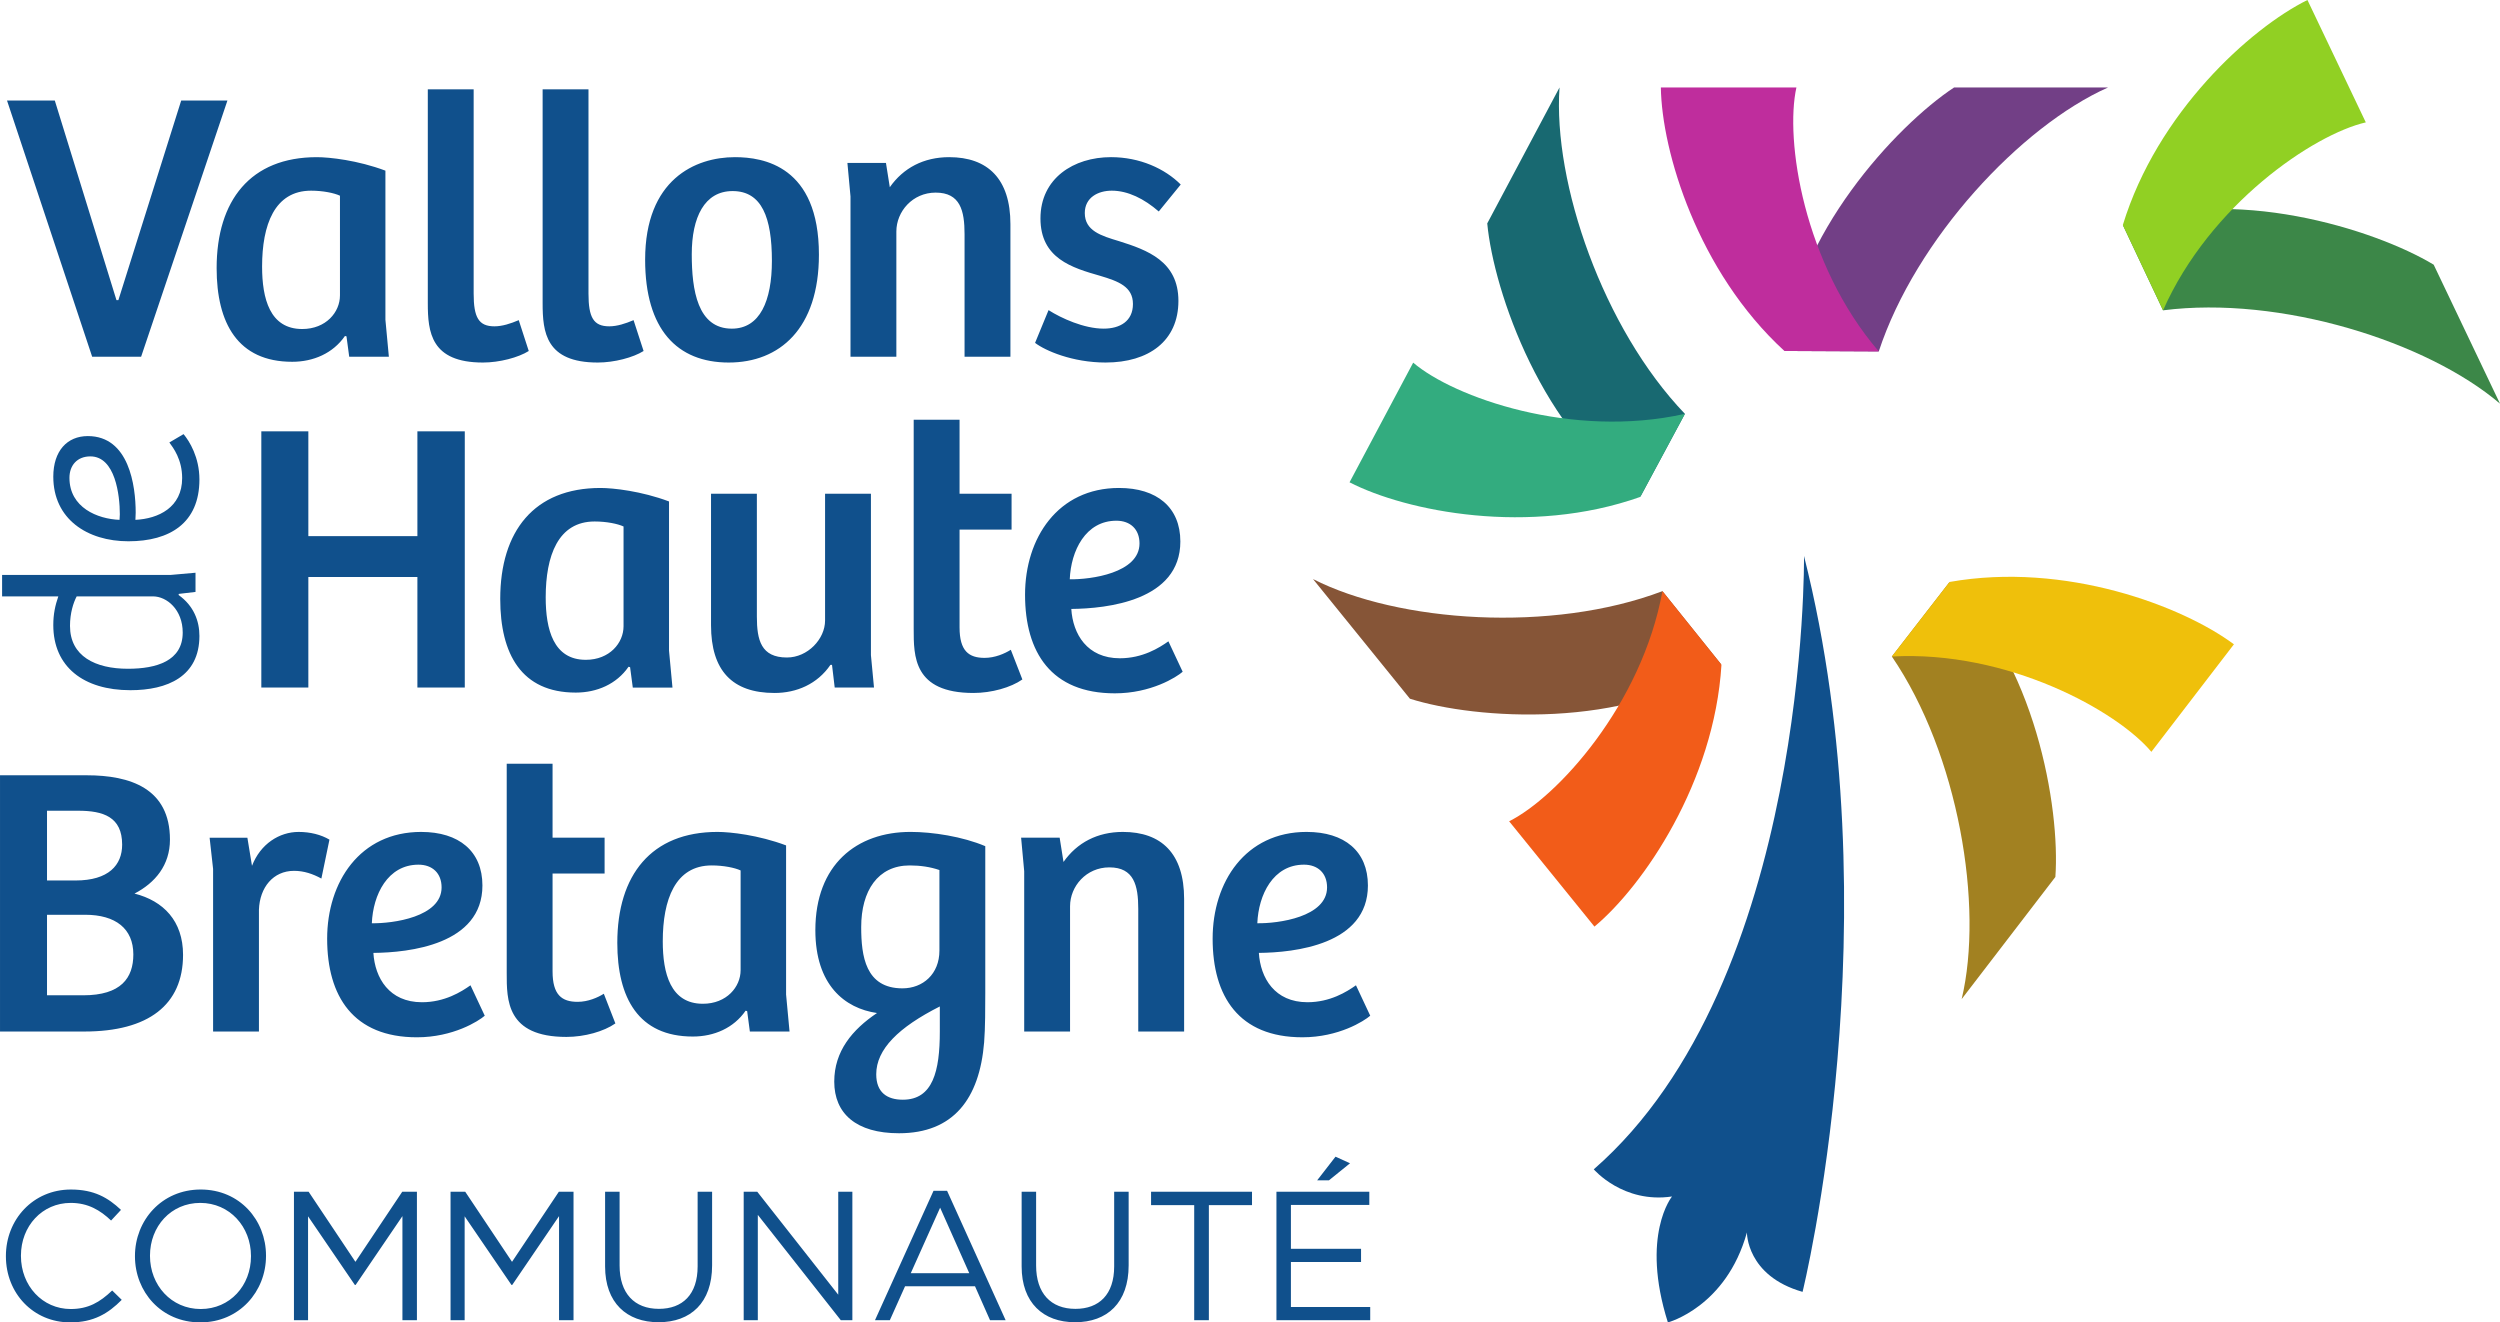
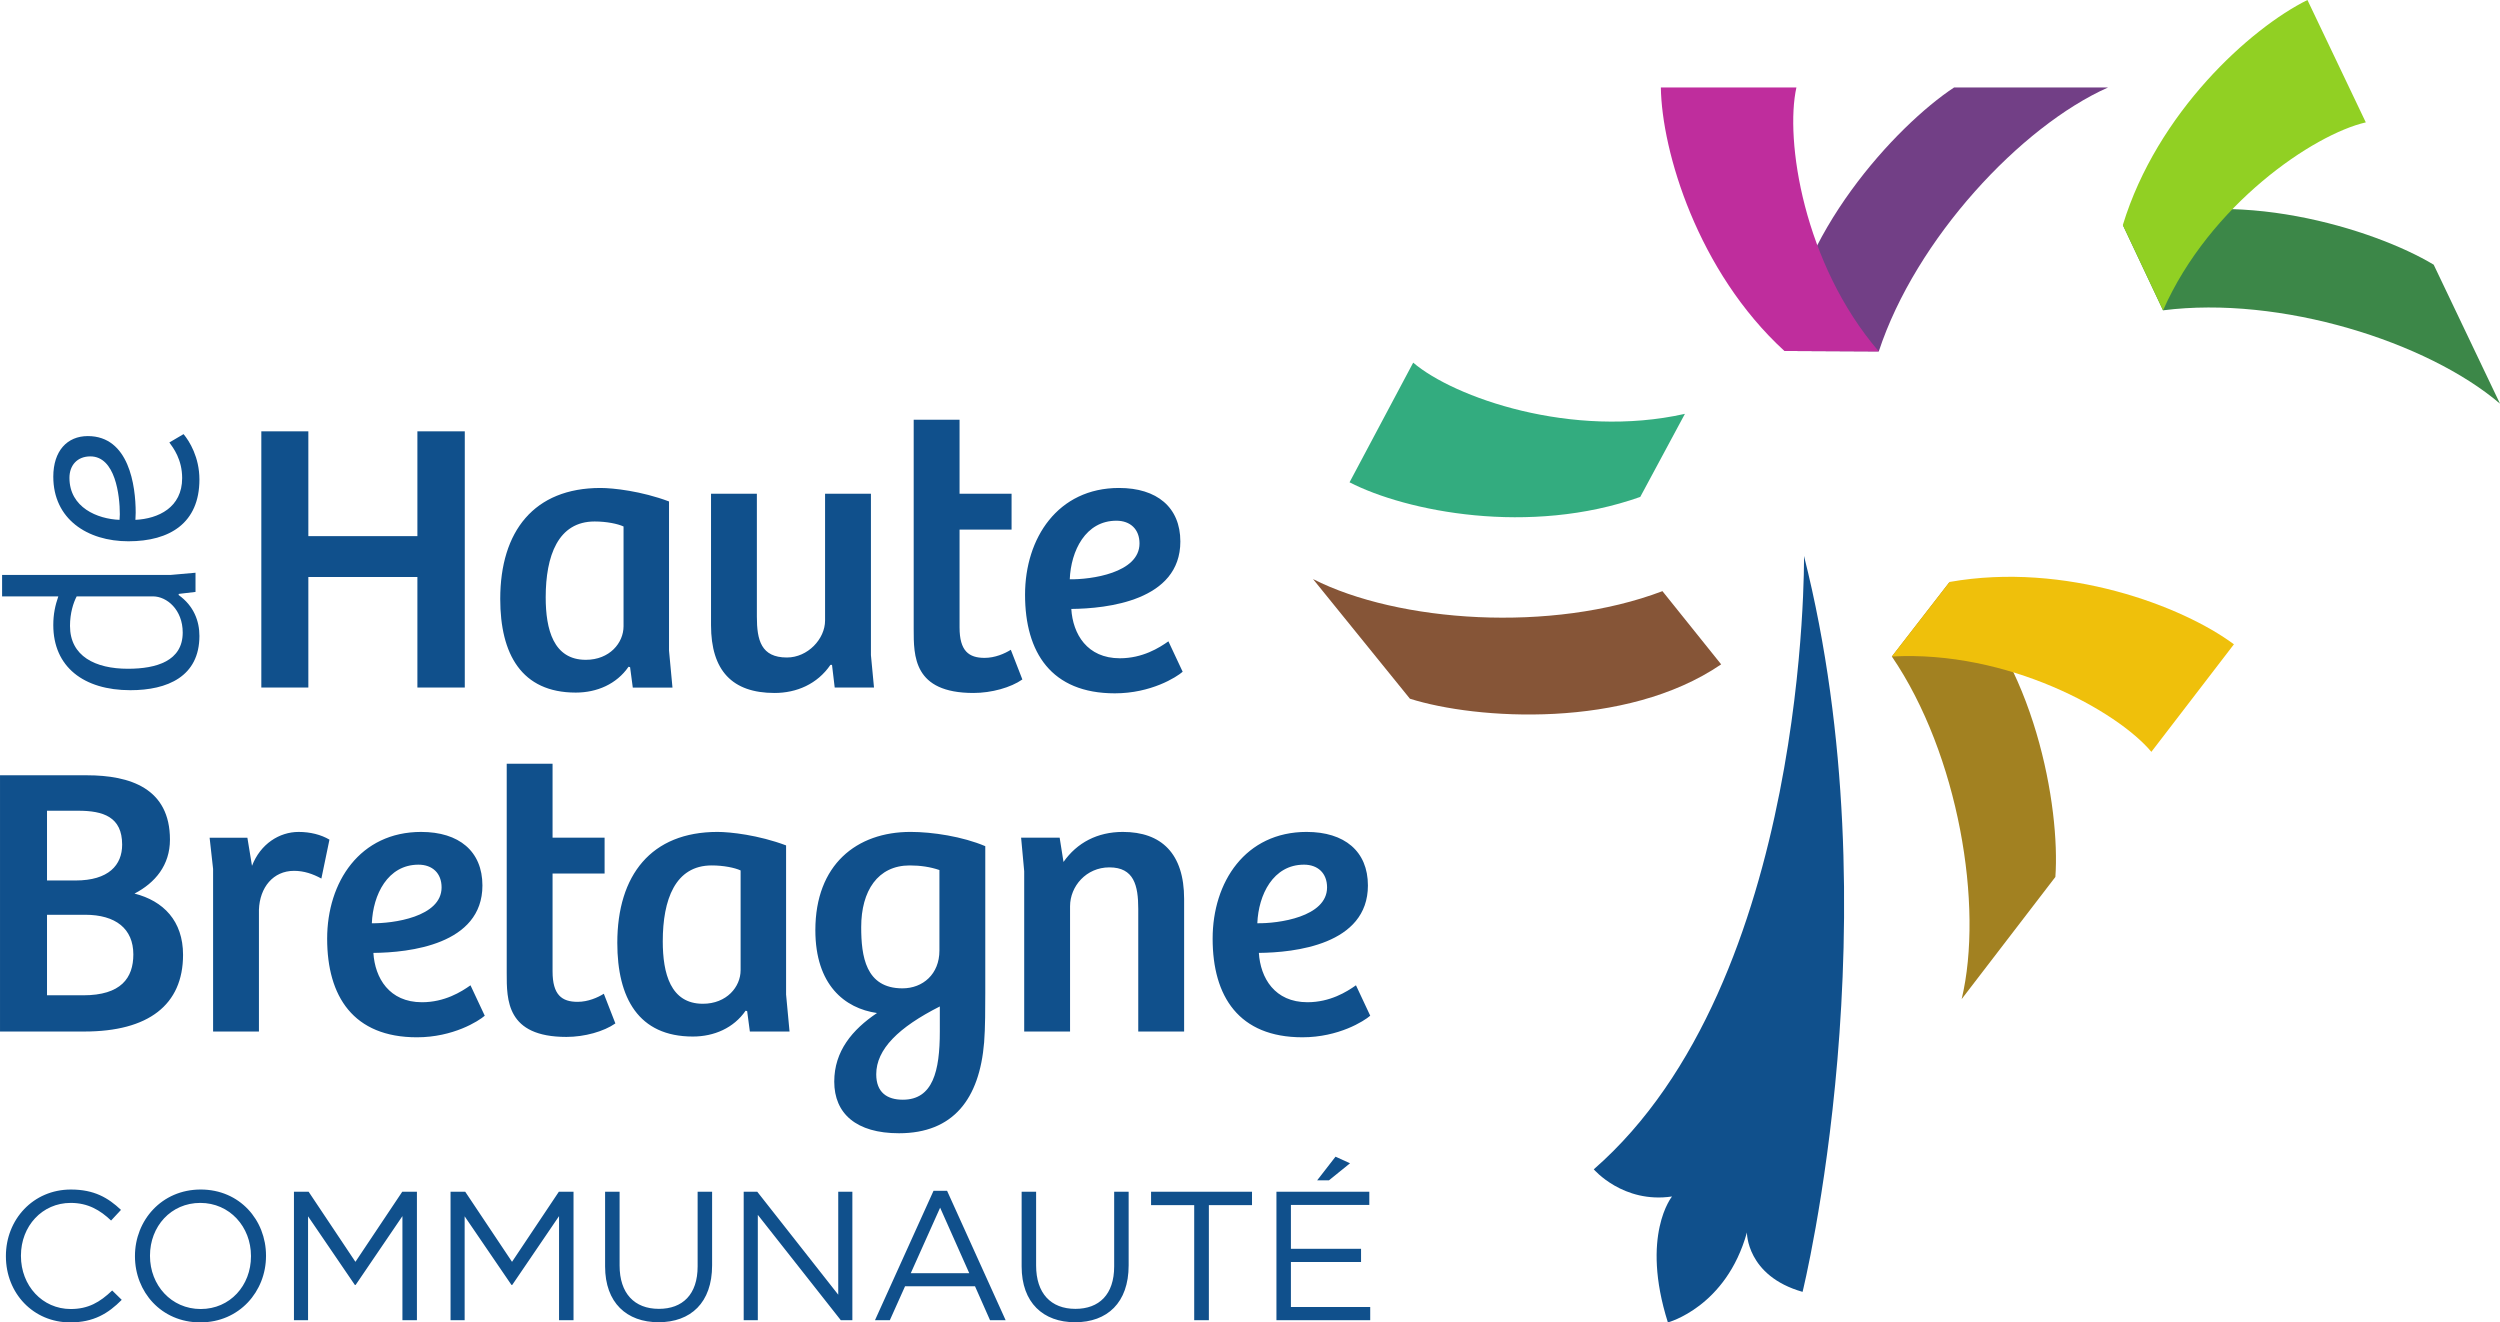
<svg xmlns="http://www.w3.org/2000/svg" xmlns:ns1="http://www.inkscape.org/namespaces/inkscape" xmlns:ns2="http://sodipodi.sourceforge.net/DTD/sodipodi-0.dtd" width="141.111mm" height="74.644mm" viewBox="0 0 500 264.487" id="svg4382" version="1.1" ns1:version="0.91 r13725" ns2:docname="Vallons de Haute-Bretagne communauté logo 2014.svg">
  <defs id="defs4384" />
  <ns2:namedview id="base" pagecolor="#ffffff" bordercolor="#666666" borderopacity="1.0" ns1:pageopacity="0.0" ns1:pageshadow="2" ns1:zoom="1.5252033" ns1:cx="257.14286" ns1:cy="115.71429" ns1:document-units="px" ns1:current-layer="layer1" showgrid="false" fit-margin-top="0" fit-margin-left="0" fit-margin-right="0" fit-margin-bottom="0" ns1:window-width="1366" ns1:window-height="705" ns1:window-x="-8" ns1:window-y="-8" ns1:window-maximized="1" />
  <g ns1:label="Calque 1" ns1:groupmode="layer" id="layer1" transform="translate(-352.95,-852.08)">
    <path d="m 615.55,967.893 c 17.033,8.667 47.753,10.819 69.888,2.418 l 11.742,14.64 c -19.086,13.043 -49.046,11.059 -62.247,6.872 l -19.382,-23.93 z" style="fill:#865537;fill-opacity:1;fill-rule:nonzero;stroke:none" id="path150" ns1:connector-curvature="0" />
-     <path d="m 654.777,1016.336 c 9.556,-4.763 26.498,-23.226 30.66,-46.027 l 11.806,14.714 c -1.43,23.479 -15.611,44.206 -25.403,52.378 l -17.063,-21.065 z" style="fill:#f25c19;fill-opacity:1;fill-rule:nonzero;stroke:none" id="path154" ns1:connector-curvature="0" />
    <path d="m 774.559,869.573 c -17.449,7.778 -38.455,30.295 -45.855,52.791 l -18.772,-0.089 c 1.872,-23.045 22.268,-45.077 33.834,-52.7 l 30.793,0 z" style="fill:#723f86;fill-opacity:1;fill-rule:nonzero;stroke:none" id="path158" ns1:connector-curvature="0" />
    <path d="m 712.233,869.573 c -2.319,10.414 1.374,35.199 16.47,52.791 l -18.871,-0.089 C 692.491,906.388 685.301,882.325 685.121,869.574 l 27.112,0 z" style="fill:#bf2d9d;fill-opacity:1;fill-rule:nonzero;stroke:none" id="path162" ns1:connector-curvature="0" />
-     <path d="m 664.854,869.573 c -1.327,19.064 8.697,48.182 25.077,65.275 l -8.886,16.53 c -19.472,-12.472 -29.341,-40.821 -30.647,-54.616 l 14.456,-27.19 z" style="fill:#186971;fill-opacity:1;fill-rule:nonzero;stroke:none" id="path166" ns1:connector-curvature="0" />
-     <path d="m 635.588,924.609 c 8.108,6.936 31.725,15.315 54.345,10.239 l -8.933,16.616 c -22.169,7.859 -46.795,2.908 -58.142,-2.92 l 12.729,-23.934 z" style="fill:#33ac7f;fill-opacity:1;fill-rule:nonzero;stroke:none" id="path170" ns1:connector-curvature="0" />
+     <path d="m 635.588,924.609 c 8.108,6.936 31.725,15.315 54.345,10.239 l -8.933,16.616 c -22.169,7.859 -46.795,2.908 -58.142,-2.92 z" style="fill:#33ac7f;fill-opacity:1;fill-rule:nonzero;stroke:none" id="path170" ns1:connector-curvature="0" />
    <path d="m 745.282,1051.899 c 4.449,-18.583 -0.623,-48.96 -13.962,-68.518 l 11.493,-14.838 c 17.14,15.517 22.204,45.103 21.212,58.927 l -18.742,24.428 z" style="fill:#a28121;fill-opacity:1;fill-rule:nonzero;stroke:none" id="path174" ns1:connector-curvature="0" />
    <path d="m 783.224,1002.45 c -6.85,-8.181 -28.762,-20.34 -51.906,-19.068 L 742.871,968.47 c 23.166,-4.097 46.628,4.853 56.862,12.472 l -16.509,21.508 z" style="fill:#efc00b;fill-opacity:1;fill-rule:nonzero;stroke:none" id="path178" ns1:connector-curvature="0" />
    <path d="m 852.95,932.815 c -14.538,-12.403 -43.913,-21.667 -67.392,-18.669 l -8.001,-16.977 c 21.607,-8.233 50.265,0.696 62.131,7.851 l 13.262,27.795 z" style="fill:#3c8748;fill-opacity:1;fill-rule:nonzero;stroke:none" id="path182" ns1:connector-curvature="0" />
    <path d="m 826.111,876.555 c -10.397,2.392 -31.18,16.393 -40.551,37.596 l -8.044,-17.067 c 6.867,-22.496 25.493,-39.339 36.922,-45.004 l 11.673,24.475 z" style="fill:#91d023;fill-opacity:1;fill-rule:nonzero;stroke:none" id="path186" ns1:connector-curvature="0" />
    <path d="m 713.75,963.276 c 0,0 1.026,85.121 -42.045,122.669 0,0 5.867,6.885 15.65,5.433 0,0 -6.339,7.743 -0.829,25.188 0,0 11.66,-3.066 15.809,-17.999 0,0 -0.124,8.679 11.128,11.888 0,0 18.506,-74.913 0.288,-147.179" style="fill:#10508c;fill-opacity:1;fill-rule:nonzero;stroke:none" id="path190" ns1:connector-curvature="0" />
    <path d="m 618.363,1029.561 c 0,5.931 -9.788,7.241 -13.949,7.168 0.232,-5.703 3.161,-11.716 9.328,-11.716 2.77,0 4.621,1.697 4.621,4.548 m -4.084,-11.098 c -12.253,0 -18.802,10.019 -18.802,21.349 0,11.557 5.24,19.726 17.956,19.726 7.241,0 12.33,-3.238 13.563,-4.316 l -2.852,-6.085 c -1.851,1.306 -5.162,3.388 -9.71,3.388 -6.549,0 -9.401,-4.853 -9.71,-9.865 7.091,-0.072 21.809,-1.619 21.809,-13.485 0,-6.859 -4.698,-10.711 -12.253,-10.711 m -47.319,39.919 0,-25.047 c 0,-4.007 3.238,-7.782 7.859,-7.782 4.935,0 5.781,3.621 5.781,8.319 l 0,24.51 9.173,0 0,-26.511 c 0,-9.096 -4.548,-13.408 -12.253,-13.408 -5.089,0 -9.173,2.156 -11.871,6.008 l -0.769,-4.853 -7.709,0 0.618,6.704 0,32.06 9.169,0 z m -38.764,8.555 c 0,-5.012 4.471,-9.401 12.717,-13.567 l 0,5.012 c 0,7.937 -1.387,13.64 -7.395,13.64 -3.161,0 -5.321,-1.46 -5.321,-5.085 M 540.835,1042.2 c 0,4.699 -3.311,7.55 -7.395,7.55 -7.4,0 -8.25,-6.472 -8.25,-12.253 0,-7.245 3.316,-12.33 9.71,-12.33 2.16,0 4.166,0.309 5.935,0.923 l 0,16.109 z m -8.091,36.531 c 10.866,0 16.105,-6.863 17.033,-18.192 0.228,-2.774 0.228,-7.168 0.228,-9.861 l 0,-29.363 c -4.544,-1.929 -10.556,-2.852 -14.95,-2.852 -10.788,0 -19.034,6.549 -19.034,19.653 0,10.943 5.858,15.641 12.33,16.569 -4.93,3.311 -8.551,7.627 -8.551,13.717 0,6.395 4.389,10.329 12.944,10.329 m -31.673,-32.601 c 0,3.311 -2.774,6.704 -7.55,6.704 -6.476,0 -8.018,-6.09 -8.018,-12.485 0,-8.323 2.469,-15.182 9.788,-15.182 2.388,0 4.625,0.464 5.781,1.001 l 0,19.962 z m 9.096,-24.969 c -5.549,-2.083 -11.175,-2.697 -13.717,-2.697 -13.258,0 -20.039,8.628 -20.039,22.195 0,11.02 4.239,18.729 15.104,18.729 4.239,0 8.169,-1.696 10.556,-5.166 l 0.309,0.079 0.541,4.084 7.937,0 -0.691,-7.396 0,-29.826 z m -55.874,-16.337 0,41.843 c 0,5.399 -0.077,12.798 11.944,12.798 3.62,0 7.477,-1.082 9.788,-2.701 l -2.311,-5.935 c -1.233,0.773 -3.161,1.619 -5.24,1.619 -3.161,0 -5.012,-1.383 -5.012,-6.085 l 0,-19.575 10.406,0 0,-7.168 -10.406,0 0,-14.795 -9.169,0 z m -13.026,24.738 c 0,5.931 -9.783,7.241 -13.949,7.168 0.232,-5.703 3.161,-11.716 9.328,-11.716 2.774,0 4.621,1.697 4.621,4.548 m -4.08,-11.098 c -12.257,0 -18.807,10.019 -18.807,21.349 0,11.557 5.24,19.726 17.956,19.726 7.245,0 12.33,-3.238 13.563,-4.316 l -2.852,-6.085 c -1.847,1.306 -5.162,3.388 -9.71,3.388 -6.549,0 -9.401,-4.853 -9.71,-9.865 7.091,-0.072 21.808,-1.619 21.808,-13.485 0,-6.859 -4.703,-10.711 -12.248,-10.711 m -32.451,15.568 c 0.155,-4.471 2.852,-7.786 7.018,-7.786 2.001,0 3.775,0.618 5.471,1.542 l 1.615,-7.782 c -1.696,-1.005 -3.852,-1.542 -6.163,-1.542 -3.852,0 -7.632,2.388 -9.328,6.781 l -0.923,-5.626 -7.554,0 0.696,6.245 0,32.52 9.169,0 0,-24.351 z m -42.384,-19.807 6.24,0 c 5.012,0 8.787,1.233 8.787,6.782 0,4.084 -2.697,7.168 -9.324,7.168 l -5.703,0 0,-13.949 z m 0,20.808 7.632,0 c 6.086,0 9.633,2.774 9.633,7.937 0,4.702 -2.465,8.168 -10.02,8.168 l -7.245,0 0,-16.105 z m -9.401,-27.898 0,51.248 16.878,0 c 12.79,0 19.73,-5.317 19.73,-15.336 0,-6.782 -3.93,-10.788 -9.71,-12.253 4.162,-2.16 7.091,-5.703 7.091,-10.788 0,-10.251 -7.941,-12.871 -16.646,-12.871 l -17.342,0 z" style="fill:#10508c;fill-opacity:1;fill-rule:nonzero;stroke:none" id="path194" ns1:connector-curvature="0" />
    <path d="m 580.851,960.77 c 0,5.931 -9.788,7.241 -13.949,7.168 0.232,-5.703 3.157,-11.716 9.324,-11.716 2.774,0 4.625,1.696 4.625,4.548 m -4.089,-11.098 c -12.253,0 -18.802,10.02 -18.802,21.349 0,11.557 5.244,19.725 17.956,19.725 7.245,0 12.334,-3.234 13.567,-4.316 l -2.852,-6.086 c -1.851,1.31 -5.167,3.389 -9.71,3.389 -6.554,0 -9.405,-4.853 -9.71,-9.865 7.091,-0.072 21.809,-1.619 21.809,-13.485 0,-6.858 -4.703,-10.711 -12.257,-10.711 m -41.075,-13.64 0,41.843 c 0,5.394 -0.077,12.798 11.948,12.798 3.62,0 7.477,-1.082 9.788,-2.702 l -2.311,-5.935 c -1.237,0.773 -3.165,1.619 -5.244,1.619 -3.161,0 -5.008,-1.383 -5.008,-6.086 l 0,-19.575 10.402,0 0,-7.168 -10.402,0 0,-14.795 -9.173,0 z m -17.724,14.795 0,25.356 c 0,3.698 -3.47,7.395 -7.627,7.395 -5.167,0 -6.013,-3.466 -6.013,-8.169 l 0,-24.583 -9.169,0 0,26.279 c 0,9.092 4.239,13.567 12.712,13.567 4.393,0 8.555,-1.778 11.175,-5.626 l 0.309,0 0.541,4.544 7.859,0 -0.614,-6.472 0,-32.292 -9.173,0 z m -40.306,26.511 c 0,3.311 -2.774,6.704 -7.55,6.704 -6.476,0 -8.018,-6.09 -8.018,-12.485 0,-8.323 2.469,-15.182 9.788,-15.182 2.392,0 4.625,0.464 5.781,1 l 0,19.962 z m 9.096,-24.969 c -5.549,-2.083 -11.175,-2.697 -13.717,-2.697 -13.258,0 -20.039,8.628 -20.039,22.195 0,11.02 4.239,18.729 15.104,18.729 4.239,0 8.169,-1.701 10.556,-5.167 l 0.309,0.079 0.541,4.084 7.937,0 -0.691,-7.395 0,-29.827 z m -50.325,-14.027 0,20.963 -21.809,0 0,-20.963 -9.405,0 0,51.249 9.405,0 0,-22.118 21.809,0 0,22.118 9.478,0 0,-51.249 -9.478,0 z" style="fill:#10508c;fill-opacity:1;fill-rule:nonzero;stroke:none" id="path198" ns1:connector-curvature="0" />
-     <path d="m 559.965,920.657 c 2.006,1.546 7.473,3.929 14.104,3.929 8.632,0 14.563,-4.312 14.563,-12.33 0,-7.937 -6.24,-10.17 -11.866,-11.944 -3.62,-1.082 -6.859,-2.079 -6.859,-5.626 0,-3.079 2.62,-4.471 5.394,-4.471 3.238,0 6.476,1.619 9.401,4.161 l 4.393,-5.39 c -3.157,-3.165 -8.169,-5.476 -13.949,-5.476 -7.473,0 -14.104,4.239 -14.104,12.253 0,8.018 6.322,9.869 11.948,11.484 3.62,1.078 6.549,2.16 6.549,5.626 0,3.47 -2.62,4.934 -5.858,4.934 -3.93,0 -8.478,-2.083 -11.02,-3.702 l -2.697,6.55 z m -27.744,2.774 0,-25.047 c 0,-4.007 3.238,-7.782 7.864,-7.782 4.93,0 5.776,3.625 5.776,8.323 l 0,24.506 9.173,0 0,-26.511 c 0,-9.092 -4.548,-13.408 -12.253,-13.408 -5.089,0 -9.173,2.16 -11.871,6.013 l -0.769,-4.857 -7.709,0 0.618,6.704 0,32.06 9.169,0 z M 481.977,904.011 c 0,13.949 6.395,20.576 16.719,20.576 10.174,0 18.038,-6.777 18.038,-21.577 0,-17.724 -11.098,-19.498 -16.801,-19.498 -7.941,0 -17.956,4.471 -17.956,20.499 m 17.338,13.799 c -6.859,0 -8.014,-7.709 -8.014,-14.877 0,-7.4 2.542,-12.639 8.169,-12.639 5.858,0 7.859,5.317 7.859,13.949 0,8.014 -2.388,13.567 -8.014,13.567 m -37.841,-47.86 0,42.771 c 0,5.781 0.618,11.866 11.02,11.866 3.316,0 7.091,-1 9.173,-2.306 l -2.006,-6.172 c -1.619,0.696 -3.316,1.237 -4.853,1.237 -3.161,0 -4.162,-1.774 -4.162,-6.549 l 0,-40.847 -9.173,0 z m -22.964,0 0,42.771 c 0,5.781 0.614,11.866 11.02,11.866 3.311,0 7.091,-1 9.169,-2.306 l -2.001,-6.172 c -1.619,0.696 -3.316,1.237 -4.857,1.237 -3.161,0 -4.162,-1.774 -4.162,-6.549 l 0,-40.847 -9.169,0 z m -17.57,41.229 c 0,3.316 -2.774,6.704 -7.554,6.704 -6.472,0 -8.018,-6.086 -8.018,-12.485 0,-8.319 2.469,-15.182 9.792,-15.182 2.388,0 4.621,0.464 5.781,1.005 l 0,19.957 z m 9.092,-24.969 c -5.549,-2.079 -11.175,-2.697 -13.717,-2.697 -13.258,0 -20.039,8.632 -20.039,22.195 0,11.02 4.239,18.729 15.109,18.729 4.235,0 8.164,-1.697 10.556,-5.162 l 0.305,0.072 0.545,4.084 7.932,0 -0.691,-7.395 0,-29.827 z m -48.861,37.222 17.265,-51.249 -9.246,0 -12.566,39.924 -0.382,0 -12.334,-39.924 -9.556,0 17.033,51.249 9.788,0 z" style="fill:#10508c;fill-opacity:1;fill-rule:nonzero;stroke:none" id="path202" ns1:connector-curvature="0" />
    <path d="m 371.014,943.358 c 5.008,0 5.901,7.795 5.901,11.579 0,0.443 -0.056,0.778 -0.056,1.113 -4.398,-0.168 -10.02,-2.448 -10.02,-8.405 0,-2.504 1.559,-4.286 4.174,-4.286 m -7.404,4.067 c 0,8.456 6.79,12.91 15.027,12.91 8.297,0 14.198,-3.672 14.198,-12.356 0,-4.453 -2.006,-7.683 -3.174,-9.075 l -2.839,1.67 c 0.782,1.061 2.56,3.397 2.56,7.125 0,5.901 -4.789,8.13 -9.35,8.349 0,-0.443 0.056,-0.889 0.056,-1.447 0,-5.398 -1.336,-15.306 -9.573,-15.306 -4.119,0 -6.906,2.951 -6.906,8.13 m 19.932,23.93 c 2.783,0 5.952,2.671 5.952,7.236 0,5.678 -5.231,7.241 -10.964,7.241 -6.515,0 -11.579,-2.508 -11.579,-8.572 0,-2.564 0.666,-4.621 1.336,-5.905 l 15.255,0 z m -19.932,5.738 c 0,8.349 6.068,13.026 15.422,13.026 7.4,0 13.803,-2.731 13.803,-10.857 0,-2.95 -1.112,-6.013 -4.174,-8.186 l 0.056,-0.22 3.337,-0.391 0,-3.839 -5.008,0.443 -33.675,0 0,4.286 11.244,0 c -0.614,1.787 -1.005,3.509 -1.005,5.738" style="fill:#10508c;fill-opacity:1;fill-rule:nonzero;stroke:none" id="path206" ns1:connector-curvature="0" />
    <path d="m 608.238,1116.126 18.755,0 0,-2.641 -15.86,0 0,-9.002 14.027,0 0,-2.637 -14.027,0 0,-8.778 15.68,0 0,-2.637 -18.575,0 0,25.695 z m 8.143,-27.976 2.353,0 4.222,-3.414 -2.903,-1.319 -3.672,4.733 z m -24.591,27.976 2.933,0 0,-23.024 8.628,0 0,-2.671 -20.189,0 0,2.671 8.628,0 0,23.024 z m -23.831,0.404 c 6.429,0 10.72,-3.887 10.72,-11.381 l 0,-14.718 -2.895,0 0,14.941 c 0,5.617 -3.015,8.482 -7.752,8.482 -4.922,0 -7.859,-3.122 -7.859,-8.667 l 0,-14.757 -2.895,0 0,14.941 c 0,7.271 4.329,11.158 10.681,11.158 m -32.859,-9.801 5.875,-13.111 5.832,13.111 -11.707,0 z m -7.155,9.397 2.972,0 3.045,-6.794 13.988,0 3.006,6.794 3.122,0 -11.712,-25.88 -2.714,0 -11.707,25.88 z m -26.258,0 2.826,0 0,-21.07 16.599,21.07 2.311,0 0,-25.695 -2.826,0 0,20.593 -16.195,-20.593 -2.714,0 0,25.695 z m -17.037,0.404 c 6.429,0 10.72,-3.887 10.72,-11.381 l 0,-14.718 -2.895,0 0,14.941 c 0,5.617 -3.011,8.482 -7.748,8.482 -4.922,0 -7.859,-3.122 -7.859,-8.667 l 0,-14.757 -2.899,0 0,14.941 c 0,7.271 4.329,11.158 10.681,11.158 m -41.594,-0.404 2.822,0 0,-20.778 9.367,13.73 0.146,0 9.367,-13.769 0,20.816 2.895,0 0,-25.695 -2.933,0 -9.367,14.022 -9.362,-14.022 -2.933,0 0,25.695 z m -31.317,0 2.822,0 0,-20.778 9.362,13.73 0.15,0 9.362,-13.769 0,20.816 2.899,0 0,-25.695 -2.933,0 -9.367,14.022 -9.362,-14.022 -2.933,0 0,25.695 z m -18.652,-2.237 c -5.879,0 -10.14,-4.772 -10.14,-10.612 l 0,-0.072 c 0,-5.841 4.187,-10.539 10.062,-10.539 5.875,0 10.136,4.771 10.136,10.612 l 0,0.072 c 0,5.841 -4.183,10.539 -10.058,10.539 m -0.077,2.675 c 7.821,0 13.142,-6.202 13.142,-13.288 l 0,-0.072 c 0,-7.086 -5.244,-13.215 -13.064,-13.215 -7.825,0 -13.146,6.202 -13.146,13.288 l 0,0.072 c 0,7.086 5.248,13.215 13.069,13.215 m -25.996,0 c 4.664,0 7.597,-1.795 10.282,-4.509 l -1.911,-1.873 c -2.461,2.349 -4.776,3.707 -8.297,3.707 -5.656,0 -9.951,-4.664 -9.951,-10.612 l 0,-0.072 c 0,-5.91 4.26,-10.539 9.951,-10.539 3.487,0 5.91,1.469 8.078,3.526 l 1.98,-2.13 c -2.568,-2.422 -5.36,-4.071 -10.02,-4.071 -7.567,0 -12.996,6.017 -12.996,13.288 l 0,0.072 c 0,7.383 5.467,13.215 12.884,13.215" style="fill:#10508c;fill-opacity:1;fill-rule:nonzero;stroke:none" id="path210" ns1:connector-curvature="0" />
  </g>
</svg>